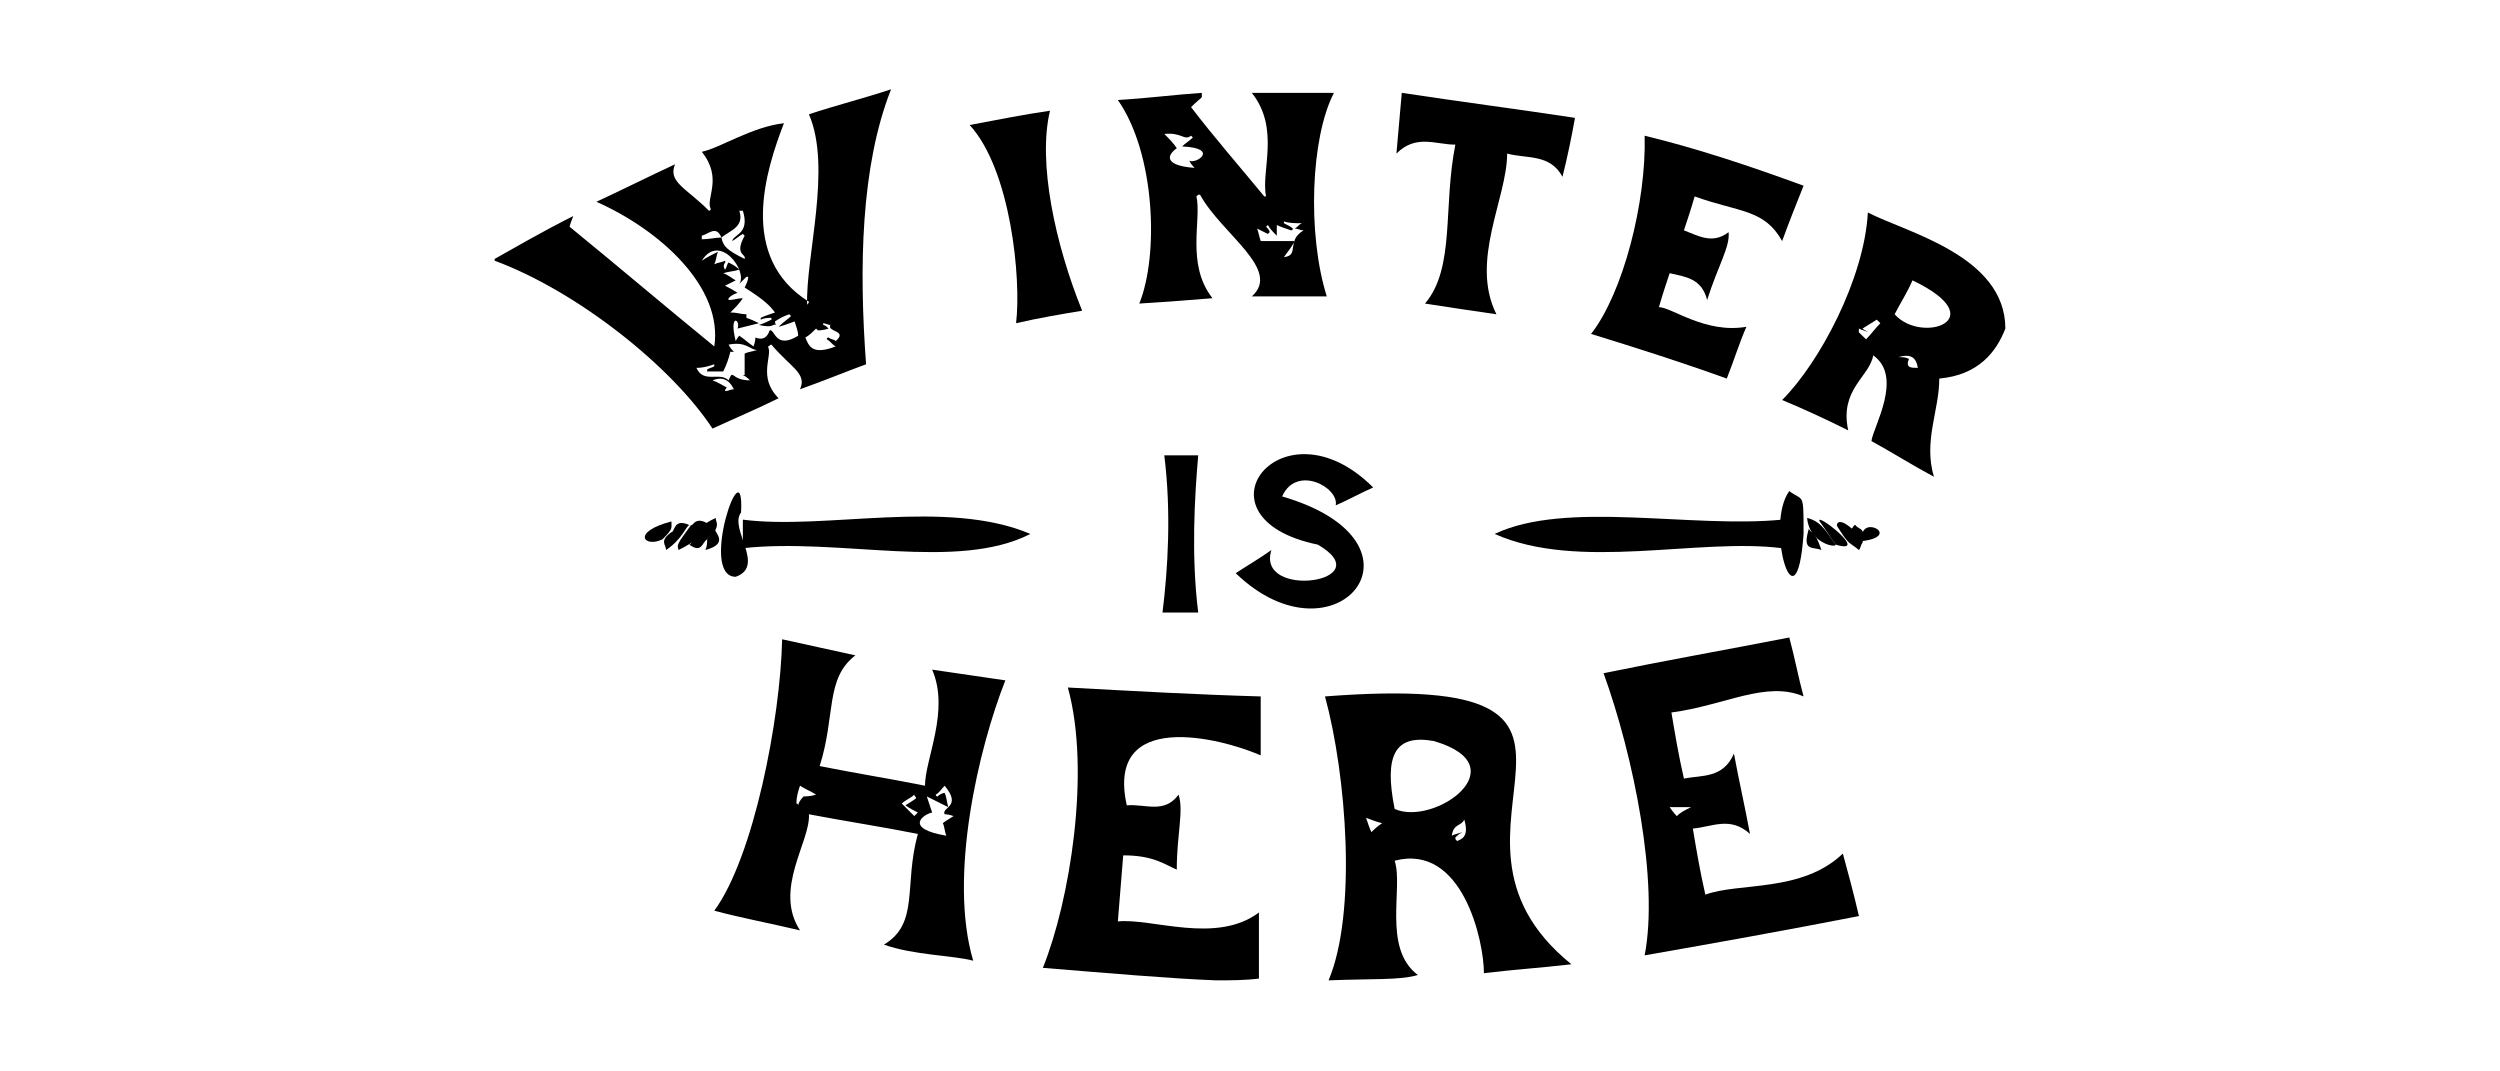
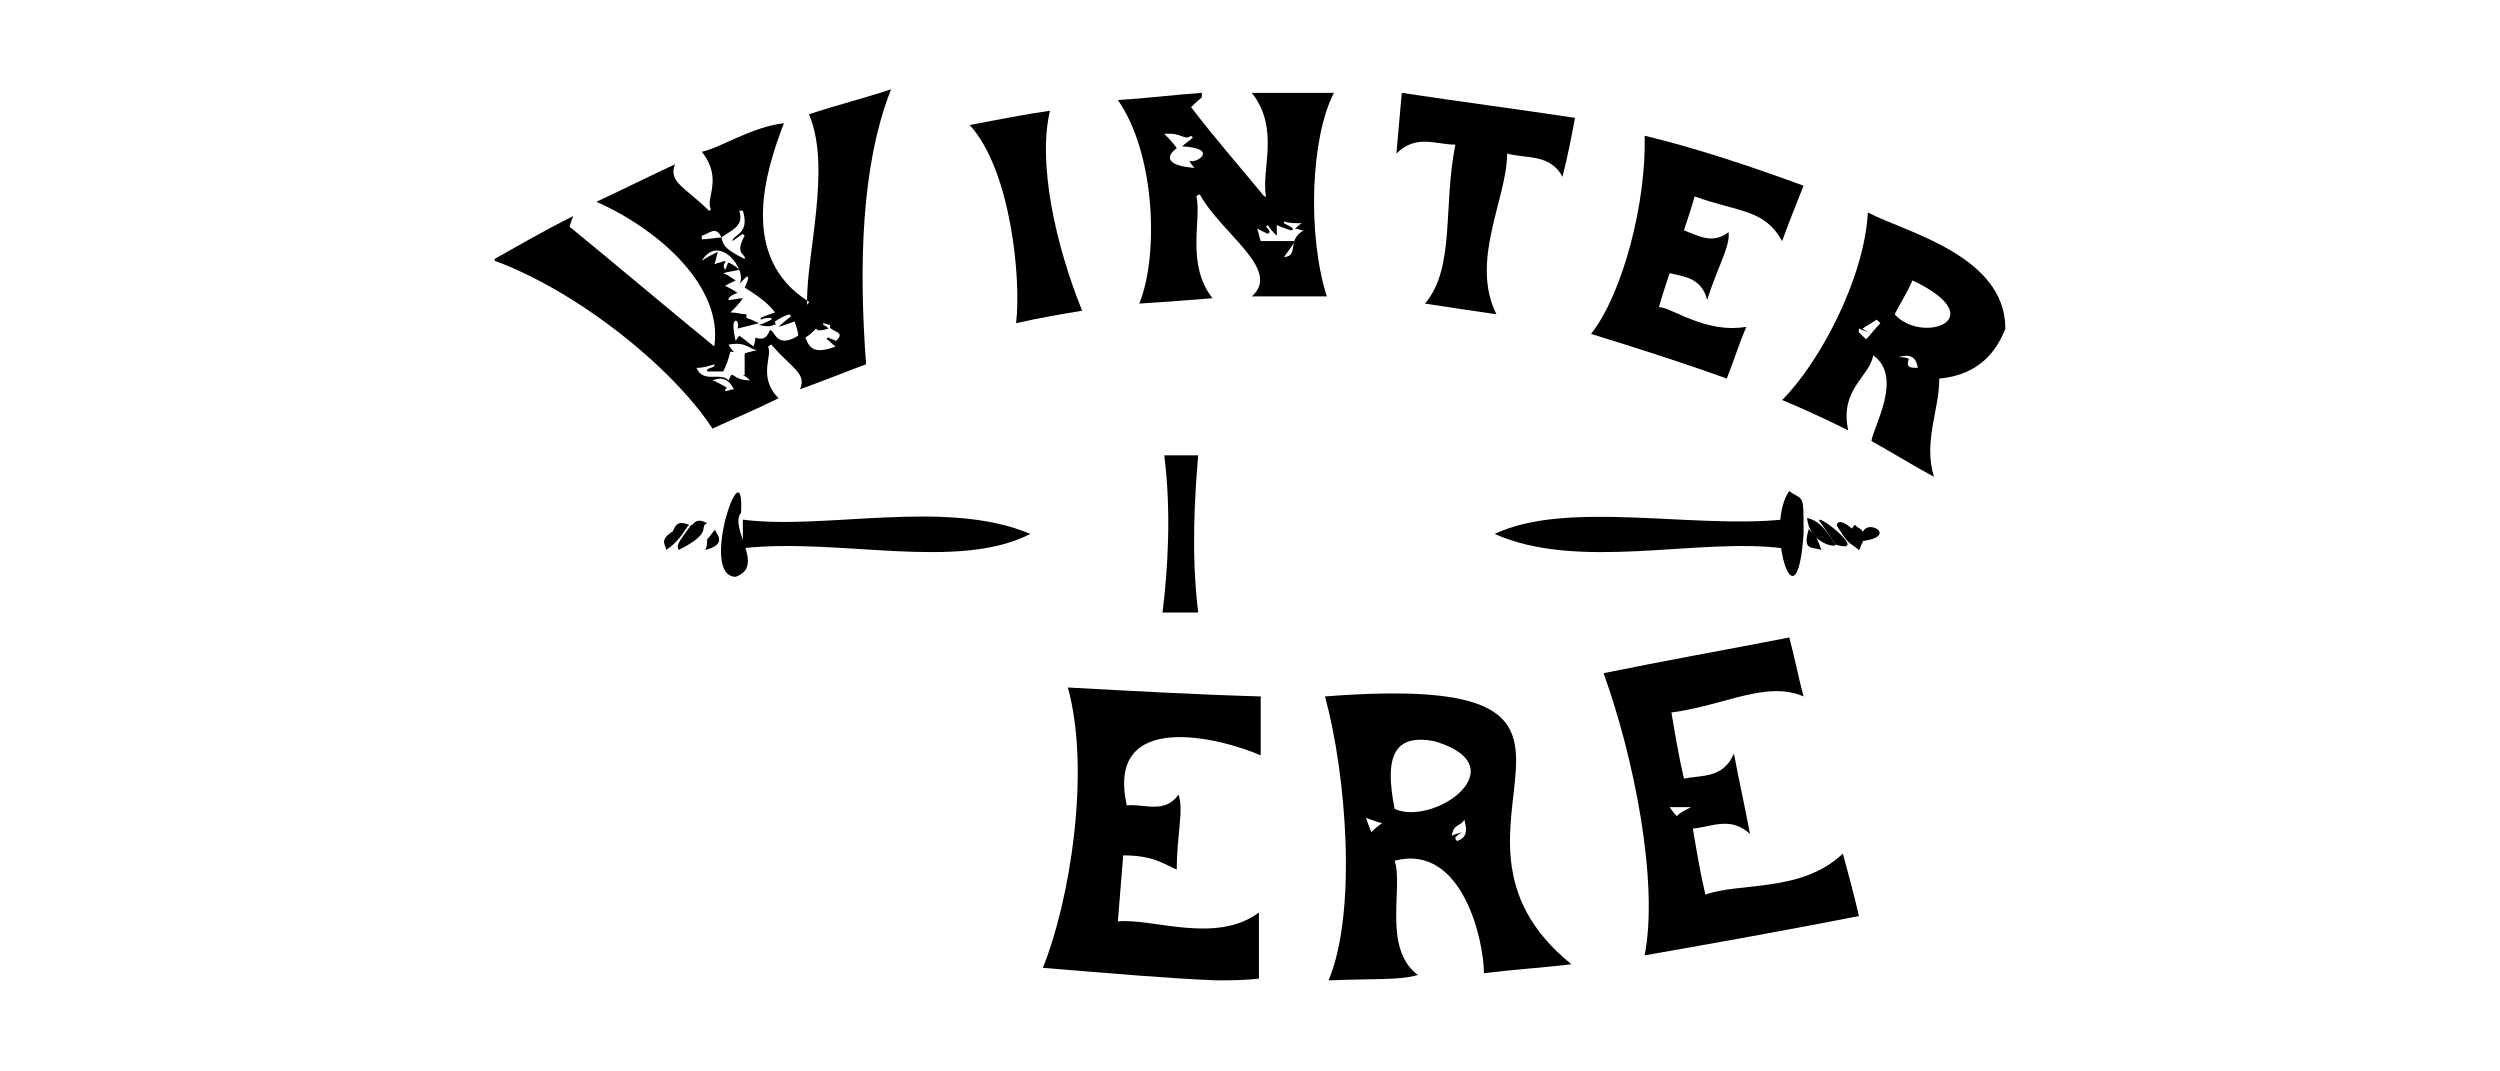
<svg xmlns="http://www.w3.org/2000/svg" version="1.1" id="Calque_1" x="0px" y="0px" width="140px" height="60px" viewBox="0 0 140 60" style="enable-background:new 0 0 140 60;" xml:space="preserve">
  <style type="text/css">
	.st0{fill-rule:evenodd;clip-rule:evenodd;}
</style>
  <g>
    <path class="st0" d="M27.7,14.5c0.9-0.5,2.6-1.5,4.4-2.4c-0.1,0.3-0.2,0.5-0.2,0.6c2.7,2.2,5.4,4.5,8.1,6.7c0.5-3.3-3-6.5-6.6-8.1   c1.5-0.7,2.9-1.4,4.4-2.1c-0.4,1,0.6,1.3,1.9,2.6c0,0,0.1,0,0.1-0.1c-0.3-0.6,0.7-1.7-0.5-3.2c1-0.2,2.8-1.4,4.6-1.6   c-1,2.6-2.6,7.5,1.4,10c0,0.1-0.1,0.1-0.1,0.2c-0.1-2.7,1.4-7.7,0.1-10.7c1.5-0.5,3.1-0.9,4.6-1.4c-1.7,4.3-1.8,10-1.4,15.4   c-1.1,0.4-2.3,0.9-3.7,1.4c0.4-0.9-0.5-1.2-1.6-2.5c-0.1,0-0.1,0.1-0.2,0.1c0.3,0.5-0.6,1.7,0.6,2.9c-1.2,0.6-2.4,1.1-3.7,1.7   c-2.3-3.5-7.6-7.7-12.2-9.4C27.7,14.6,27.7,14.5,27.7,14.5z M40.4,13.3c-0.3-0.7-0.7-0.2-1.1-0.1c0,0.1,0,0.1,0,0.2   C39.7,13.4,40.1,13.3,40.4,13.3c0.1,0.5,0.3,0.7,1.3,1.2c0.1-0.3-0.6-0.2,0-1.3c0,0-0.1-0.1-0.1-0.1c-0.2,0.1-0.4,0.3-0.6,0.4   c0.1-0.4,1-0.4,0.6-1.7c-0.1,0-0.1,0-0.2,0C41.7,12.7,40.9,12.9,40.4,13.3z M42.5,18.2c0.3-0.1,0.5-0.2,0.7-0.3c0,0,0-0.1,0-0.1   c-0.2,0-0.4,0-0.6,0.1c0,0,0-0.1,0-0.1c0.2-0.1,0.5-0.2,0.8-0.3c-0.3-0.4-0.6-0.7-1.7-1.4c0.1-0.2,0.2-0.4,0.2-0.6c0,0-0.1,0-0.1,0   c-0.1,0.1-0.2,0.2-0.4,0.4c0.5-0.7-1.1-2.9-2.1-1.3c0.3-0.2,0.5-0.3,0.9-0.5c-0.1,0.3-0.1,0.5-0.2,0.7c0.2-0.1,0.4-0.1,0.6-0.2   c0.1,0.1-0.2,0.2,0,0.5c0.1-0.1,0.1-0.3,0.2-0.4c0.2,0.1,0.4,0.2,0.6,0.4c-0.3,0.1-0.6,0.1-0.9,0.2c0.3,0.1,0.5,0.3,0.7,0.4   c-0.2,0.1-0.4,0.2-0.6,0.3c0.2,0.1,0.4,0.2,0.7,0.4c-0.3,0.1-0.4,0.2-0.5,0.3c0,0,0,0.1,0,0.1c0.3,0,0.5-0.1,0.8-0.1   c-0.2,0.3-0.4,0.5-0.7,0.8c0.4,0,0.6,0.1,0.9,0.1c0,0,0,0.1,0,0.2c0.3,0.1,0.5,0.2,0.7,0.3c-0.4,0.1-0.8,0.2-1.2,0.3   c0.2-0.5-0.5-0.9-0.1,0.7c0.1-0.2,0.2-0.3,0.2-0.3c0.3,0.2,0.5,0.4,0.8,0.6c0.1-0.3,0.1-0.4,0.1-0.5c0.5,0.2,0.7-0.1,0.8-0.4   c0.3-0.1,0.3,1.1,1.6,0.3c0-0.2-0.1-0.5-0.2-0.8c-0.3,0.1-0.5,0.2-0.9,0.3c0.3-0.3,0.5-0.4,0.7-0.6c0,0,0,0-0.1-0.1   c-0.3,0.1-0.5,0.2-0.8,0.4c0,0,0,0.2,0.1,0.2C43.2,18.1,43.4,18.4,42.5,18.2z M41.7,19.8c0.2-0.1,0.4-0.1,0.7-0.2   c-0.4,0-0.6-0.5-1.6-0.3c0.1,0.2,0.2,0.3,0.3,0.4c-0.1,0-0.1,0-0.2,0c-0.1,0.4-0.2,0.7-0.4,1.1c-0.3,0-0.6,0-0.9,0c0,0,0-0.1,0-0.1   c0.1-0.1,0.3-0.1,0.4-0.2c0,0,0-0.1,0-0.1c-0.3,0.1-0.6,0.2-1,0.2c0.4,0.9,1.3,0.2,1.8,0.7c0.3-0.7,0.1,0,1.2,0   c-0.1-0.1-0.2-0.2-0.4-0.3c0,0,0.1,0,0.1,0C41.7,20.5,41.7,20.1,41.7,19.8z M45.8,18.5c0,0-0.1-0.1-0.1-0.1   c-0.2,0.2-0.4,0.4-0.6,0.5c0.2,0.5,0.4,1,1.7,0.5c-0.2-0.1-0.3-0.3-0.5-0.4c0,0,0-0.1,0.1-0.1c0.1,0.1,0.3,0.1,0.4,0.2   c0.7-0.6-0.5-0.5-0.3-0.9c-0.1,0-0.3-0.1-0.4-0.1c0,0,0,0.1,0,0.1c0.1,0,0.2,0.1,0.3,0.2C46.1,18.5,45.9,18.5,45.8,18.5z    M39.9,21.3c0.3,0.1,0.6,0.3,0.8,0.4c0,0-0.1,0.1-0.1,0.2c0.2,0,0.3-0.1,0.5-0.1C40.8,21.2,40.4,21.1,39.9,21.3z" />
    <path class="st0" d="M74.4,54.9c1.6-3.8,1-11.5-0.2-15.9c19.5-1.5,4.4,7.4,13.8,15c-1.7,0.2-3.3,0.3-4.9,0.5c0-1.8-1.2-7.3-5-6.3   c0.5,1.5-0.7,4.9,1.3,6.4C78.4,54.9,76.9,54.8,74.4,54.9z M78.1,45.3c2.2,1,7-2.4,2.2-3.8C78.1,41.1,77.5,42.3,78.1,45.3z    M81.5,46.9c0,0.1,0,0.1,0.1,0.2c0.2-0.1,0.7-0.2,0.4-1.2c-0.2,0.4-0.6,0.2-0.7,0.9c0.2-0.1,0.3-0.1,0.6-0.2   C81.7,46.7,81.6,46.8,81.5,46.9z M76.8,46.6c0.2-0.2,0.3-0.3,0.6-0.5c-0.4-0.1-0.6-0.2-0.9-0.3C76.6,46.1,76.7,46.4,76.8,46.6z" />
    <path class="st0" d="M68.1,54.9c-2.6-0.1-6-0.4-9.7-0.7c1.5-3.7,2.7-11,1.4-15.7c3.7,0.2,7.2,0.4,10.8,0.5c0,1.1,0,2.2,0,3.3   c-2.3-1-8.7-2.6-7.5,2.8c1-0.1,2.1,0.5,2.9-0.6c0.3,0.9-0.1,2.2-0.1,4.2c-0.7-0.3-1.3-0.8-3-0.8c-0.1,1.3-0.2,2.5-0.3,3.7   c1.9-0.2,5.5,1.3,7.9-0.5c0,1.3,0,2.5,0,3.7C69.7,54.9,68.9,54.9,68.1,54.9z" />
    <path class="st0" d="M112.3,18.4c-0.5,1.3-1.5,2.6-3.7,2.8c0,1.8-0.9,3.5-0.3,5.5c-1.3-0.7-2.4-1.4-3.5-2c0.1-0.8,1.8-3.6,0.1-4.8   c-0.2,1.2-1.9,1.9-1.4,4.2c-1.2-0.6-2.5-1.2-3.7-1.7c2.1-2.1,4.6-6.8,4.8-10.5C106.7,13,112.3,14.3,112.3,18.4z M107.1,15.7   c-0.3,0.7-0.7,1.3-1,1.9C107.6,19.3,111.7,17.9,107.1,15.7z M104.5,19c0.3-0.3,0.5-0.6,0.8-0.9c-0.1-0.1-0.1-0.1-0.2-0.2   c-0.3,0.2-0.5,0.3-0.8,0.5c0.1,0.1,0.2,0.1,0.3,0.2c-0.2-0.1-0.3-0.1-0.5-0.2C104.1,18.7,104,18.5,104.5,19z M106.3,20   c0.3,0,0.4,0,0.6,0.1c-0.2,0.5,0.1,0.5,0.5,0.5C107.3,20,107,19.8,106.3,20z" />
-     <path class="st0" d="M43.8,35.8c1.4,0.3,2.7,0.6,4.1,0.9c-1.7,1.3-1.1,3.4-2,6.2c2,0.4,3.9,0.7,5.9,1.1c0-1.5,1.4-4.2,0.4-6.5   c1.4,0.2,2.7,0.4,4.1,0.6c-1.5,3.8-3.2,11-1.8,15.7c-1.1-0.3-3.3-0.3-5-0.9c2-1.2,1.1-3.3,1.9-6.2c-2-0.4-4-0.7-6.1-1.1   c0.1,1.5-2,4.2-0.5,6.5c-1.7-0.4-3.3-0.7-4.8-1.1C42.2,48,43.7,40.3,43.8,35.8z M52.9,44c-0.2,0.2-0.3,0.4-0.5,0.5   c0,0,0,0.1,0.1,0.1c0.1-0.1,0.3-0.2,0.4-0.2c0.1,0.2,0.1,0.4,0.2,0.8c-0.4-0.2-0.8-0.4-1.2-0.6c0.1,0.3,0.2,0.6,0.3,0.9   c-0.5,0.1-1.6,0.9,0.8,1.3c-0.1-0.2-0.1-0.5-0.2-0.7c0.1-0.1,0.3-0.2,0.6-0.4c-0.3-0.1-0.4-0.1-0.5-0.1   C52.7,45.2,53.9,45.2,52.9,44z M45,44.6c0.1,0,0.4,0,0.7-0.1c-0.3-0.2-0.6-0.3-0.9-0.5c-0.1,0.3-0.2,0.6-0.2,1c0,0,0.1,0,0.1,0.1   C44.7,45,44.8,44.8,45,44.6z M51.2,45.7c0.1-0.1,0.1-0.1,0.2-0.2c-0.2-0.1-0.4-0.2-0.7-0.4c0.3-0.2,0.5-0.3,0.6-0.4   c0-0.1-0.1-0.1-0.1-0.2c-0.2,0.2-0.5,0.3-0.7,0.5C50.8,45.3,51,45.5,51.2,45.7z" />
    <path class="st0" d="M93.6,39.9c0.2,1.2,0.4,2.4,0.7,3.7c1-0.2,2.2,0,2.8-1.4c0.3,1.6,0.6,2.9,0.9,4.5c-1.1-1-2.1-0.4-3.2-0.3   c0.2,1.2,0.4,2.4,0.7,3.7c1.9-0.7,5.4-0.1,7.7-2.3c0.3,1.1,0.6,2.2,0.9,3.5c-4.1,0.8-8,1.5-12,2.2c0.8-4.1-0.6-11.1-2.3-15.8   c3.4-0.7,6.8-1.3,10.4-2c0.3,1.1,0.5,2.2,0.8,3.3C98.9,38.1,96.6,39.5,93.6,39.9z M94.7,45.2c-0.5,0-0.8,0-1.2,0   c0.2,0.3,0.4,0.5,0.4,0.5C94.1,45.5,94.3,45.4,94.7,45.2z" />
    <path class="st0" d="M63.8,17c1.1-2.7,0.9-8.4-1.2-11.4c1.7-0.1,3.2-0.3,4.7-0.4c0,0.4,0.1,0.1-0.6,0.8c1.3,1.7,2.7,3.3,4.1,5   c0,0,0.1,0,0.1,0c-0.3-1.4,0.8-3.8-0.8-5.8c1.5,0,3.1,0,4.6,0c-1.3,2.5-1.5,7.9-0.4,11.4c-1.3,0-2.6,0-4.2,0   c1.7-1.5-1.7-3.5-2.9-5.7c-0.1,0-0.1,0-0.2,0.1c0.3,1.3-0.6,3.8,0.9,5.7C66.7,16.8,65.4,16.9,63.8,17z M66.8,7.7   c0,0-0.1-0.1-0.1-0.1c-0.4,0.3-0.5-0.2-1.5-0.1c0.3,0.3,0.5,0.5,0.7,0.8c-0.7,0.5-0.5,1,1,1.1c-0.1-0.1-0.2-0.2-0.3-0.4   c0.4,0.2,1.7-0.7-0.4-0.8C66.4,8,66.6,7.9,66.8,7.7z M71.9,14.4c0.9-0.1,0.1-0.9,1.1-1.5c-0.2,0-0.3-0.1-0.5-0.1   c0.2-0.1,0.2-0.2,0.4-0.3c-0.4,0-0.7,0-1-0.1c0,0,0,0.1,0,0.1c0.2,0.1,0.4,0.2,0.5,0.3c0,0,0,0.1-0.1,0.1c-0.3-0.1-0.6-0.2-0.8-0.3   c0,0.2,0,0.4,0,0.6c-0.2-0.2-0.4-0.4-0.5-0.6c0,0-0.1,0.1-0.1,0.1c0.1,0.1,0.2,0.2,0.2,0.3c0,0-0.1,0.1-0.1,0.1   c-0.2-0.1-0.4-0.2-0.6-0.3c0.1,0.3,0.1,0.4,0.2,0.7c0.6,0,1.2,0,1.9,0C72.3,13.9,72.1,14.1,71.9,14.4z" />
    <path class="st0" d="M89.1,18.7c1.8-2.3,3.1-7.4,3-11.1c2.9,0.7,5.9,1.7,8.9,2.8c-0.4,1-0.8,2-1.2,3.1c-1-1.8-2.4-1.6-4.9-2.5   c-0.2,0.7-0.4,1.3-0.6,1.9c0.8,0.3,1.6,0.8,2.5,0.1c0.1,0.8-0.6,1.9-1.2,3.8c-0.3-1.2-1.2-1.3-2.1-1.5c-0.2,0.6-0.4,1.2-0.6,1.9   c0.7,0,2.6,1.5,4.9,1.1c-0.4,0.9-0.7,1.9-1.1,2.9C94.2,20.3,91.7,19.5,89.1,18.7z" />
    <path class="st0" d="M79.8,17c1.7-2,1-5.4,1.7-8.9c-1.1,0-2.2-0.6-3.3,0.5c0.1-1.2,0.2-2.2,0.3-3.4c3.3,0.5,6.4,0.9,9.7,1.4   c-0.2,1.1-0.4,2.1-0.7,3.3c-0.7-1.3-2-1-3.1-1.3c0,2.5-2.1,6-0.6,9C82.4,17.4,81.1,17.2,79.8,17z" />
    <path class="st0" d="M60.6,17.4c-1.2,0.2-2.4,0.4-3.7,0.7c0.3-2.5-0.3-8.6-2.6-11.1c1.6-0.3,3.1-0.6,4.5-0.8   C58.1,9.1,59.1,13.7,60.6,17.4z" />
-     <path class="st0" d="M76.9,27.3c-0.7,0.3-1.4,0.7-2.1,1c0.2-1-2.2-2.3-3-0.5c8.9,2.6,3,9.7-2.6,4.3c0.6-0.4,1.3-0.8,2-1.3   c-0.9,2.8,6.2,1.8,2.6-0.3C66.5,29,71.8,22.2,76.9,27.3z" />
    <path class="st0" d="M83.7,29.9c4-1.9,11-0.3,16.1-0.8c0,0.5,0,1,0,1.6C95.1,30.1,88.4,32,83.7,29.9z M87.3,29.9   C87.3,29.9,87.3,29.9,87.3,29.9c3.9,0,7.9,0,11.8,0c0,0,0,0,0,0C95.2,29.9,91.2,29.9,87.3,29.9z" />
    <path class="st0" d="M57.7,29.9c-4.1,2.1-10.7,0.2-16.1,0.8c0-0.5,0-1,0-1.6C46.2,29.7,53,27.9,57.7,29.9z M54.1,29.9   C54.1,29.9,54.1,29.9,54.1,29.9c-3.9,0-7.8,0-11.7,0c0,0,0,0,0,0C46.2,29.9,50.1,29.9,54.1,29.9z" />
    <path class="st0" d="M65.2,25.5c0.6,0,1.3,0,1.9,0c-0.2,2.3-0.4,5.6,0,8.8c-0.6,0-1.4,0-2,0C65.4,31.9,65.6,28.7,65.2,25.5z" />
    <path class="st0" d="M41.5,28.7c-0.7,0.9,1.4,3-0.3,3.6C39.1,32.3,41.7,24.8,41.5,28.7z" />
    <path class="st0" d="M101,29.9c-0.4,5.7-2.2-0.5-0.8-2.4C101,28.1,101,27.5,101,29.9C101,29.9,101,29.9,101,29.9z" />
-     <path class="st0" d="M37.1,30.2c-1,0.5-1.8-0.4,0.5-1C37.6,29.6,37.7,29.6,37.1,30.2z" />
    <path class="st0" d="M102.9,29.5c-0.1-0.1,0-0.6,0.8,0.1c0.1-0.1,0.1-0.2,0.2-0.2c0.2,0.3,0.6,0.1,0.4,1l0,0   c-0.1,0.1-0.1,0.3-0.2,0.4C103.5,30.3,103.6,30.6,102.9,29.5z" />
-     <path class="st0" d="M39.6,30.2c-0.3,0.2-0.3,0.8-1,0.3c0.3-0.1,0.1-0.9,1.5-1.5C40,29.2,40.5,29.4,39.6,30.2z" />
    <path class="st0" d="M102.8,30.5c0,0.2-1.5-0.1-1.6-1.5C101.9,29.2,102.1,29.5,102.8,30.5z" />
    <path class="st0" d="M102.8,30.5c-0.3-0.4-0.6-0.9-0.9-1.3C101.6,28.6,104.8,31.1,102.8,30.5z" />
    <path class="st0" d="M39.6,29.3c-0.5,0.2,0.4,0.5-1.6,1.5c-0.1-0.3-0.1-0.3,0.7-1.4C38.8,29.5,38.9,28.9,39.6,29.3z" />
    <path class="st0" d="M104.3,30.3C104,28.7,106.6,30,104.3,30.3C104.3,30.3,104.3,30.3,104.3,30.3z" />
    <path class="st0" d="M38.6,29.4c-0.2,0.1-0.4,0.8-1.3,1.4c0-0.3-0.4-0.5,0.3-1C37.8,29.8,37.7,29,38.6,29.4z" />
    <path class="st0" d="M39.6,30.2c0.2-0.2,0.3-0.4,0.5-0.6c-0.3,0.1,0.9,0.8-0.6,1.2C39.6,30.6,39.6,30.4,39.6,30.2z" />
    <path class="st0" d="M101.3,29.6c0.1,0.3,0.3,0,0.7,1.2C101.5,30.6,100.9,30.9,101.3,29.6z" />
  </g>
</svg>